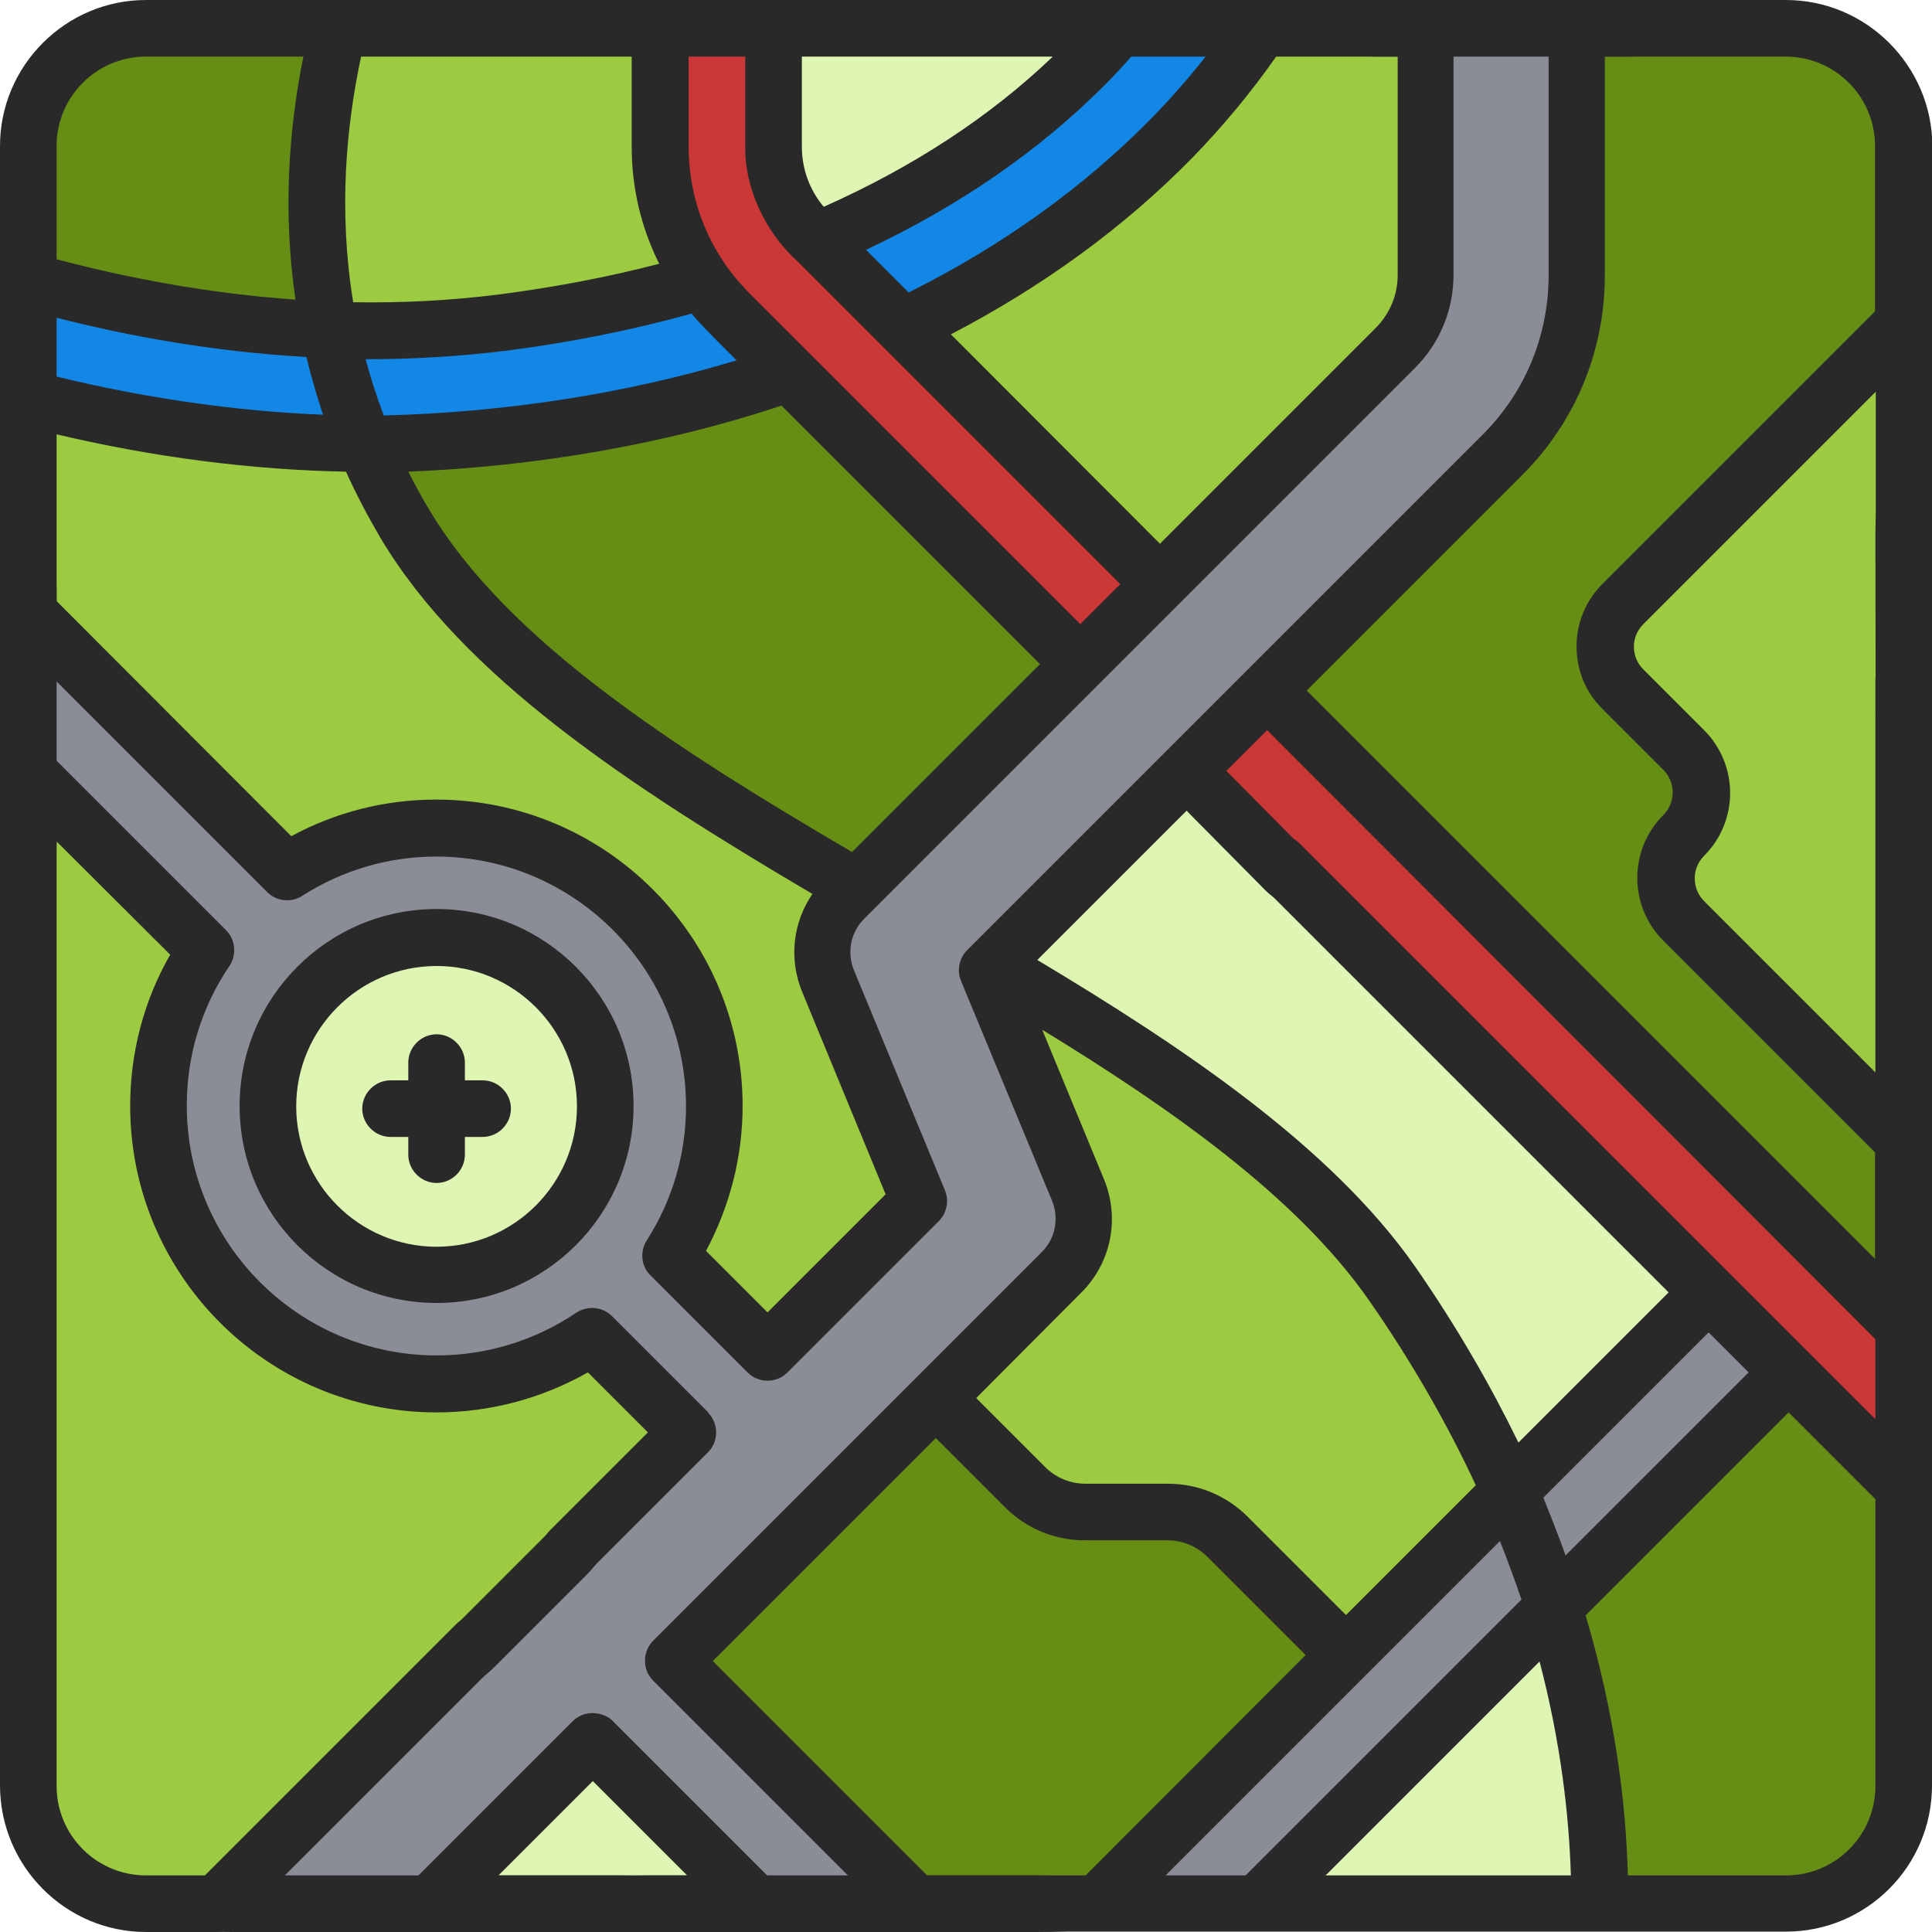
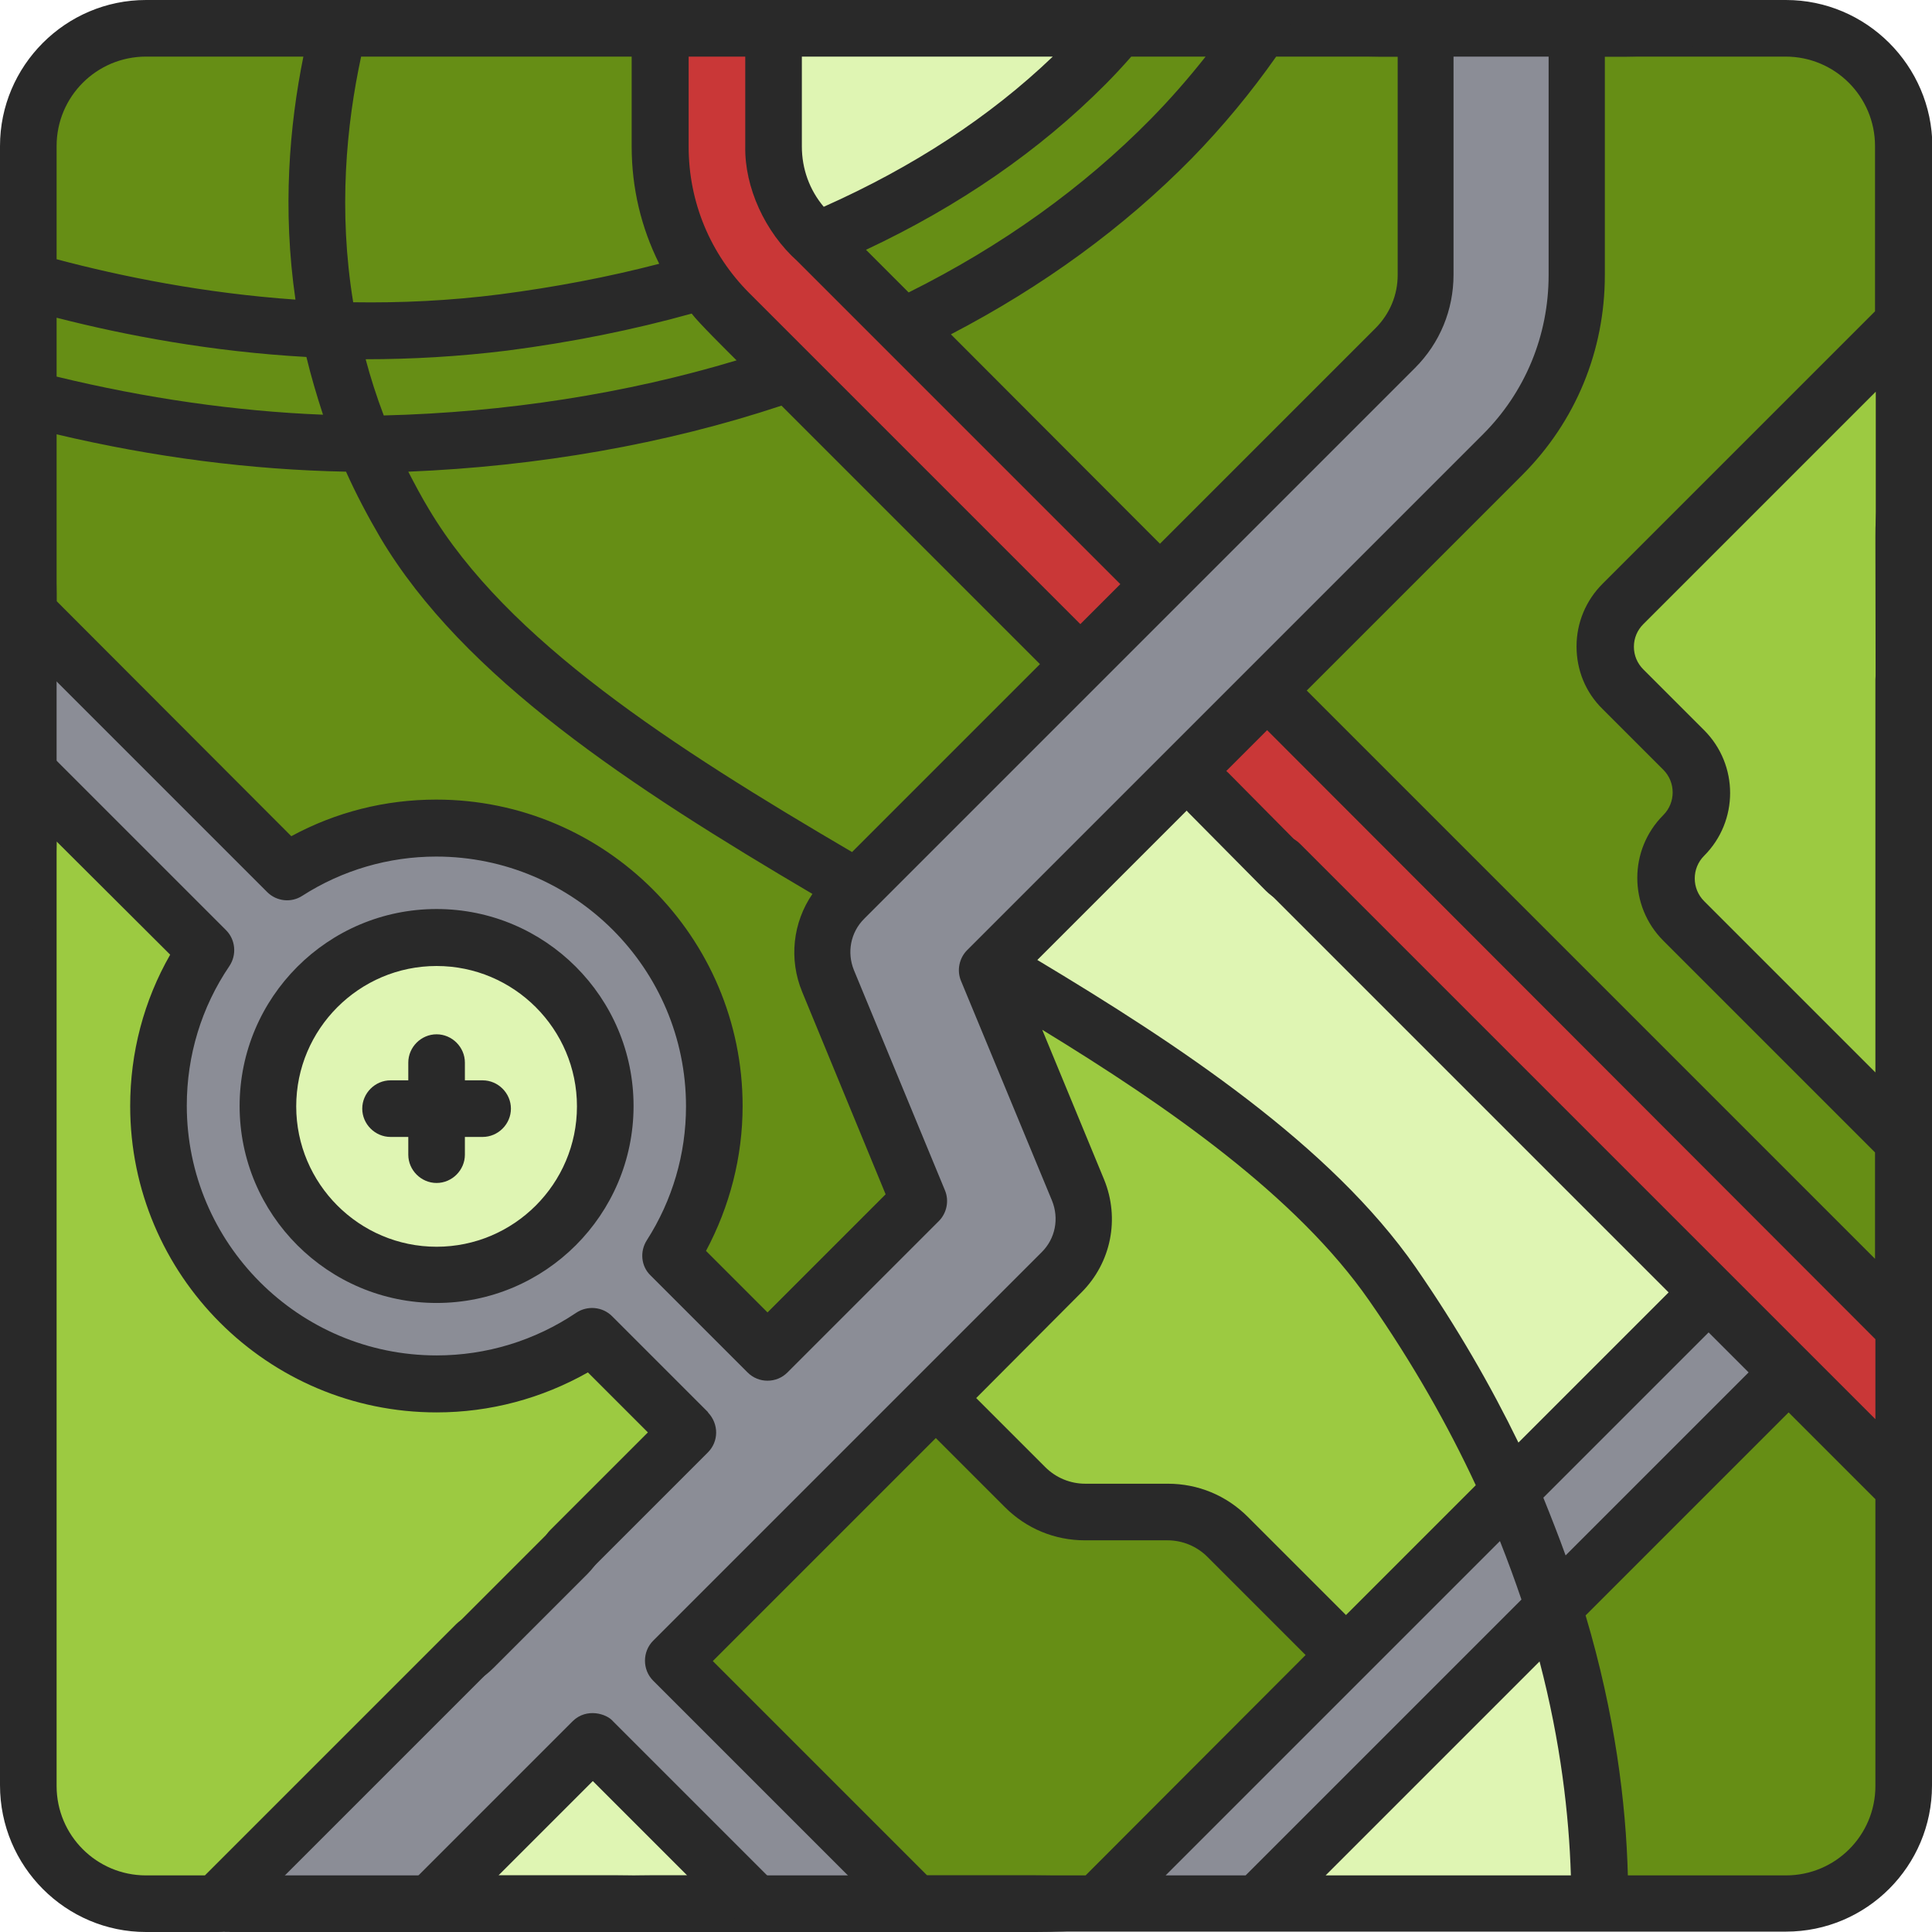
<svg xmlns="http://www.w3.org/2000/svg" version="1.1" id="Capa_1" x="0px" y="0px" viewBox="0 0 512 512" style="enable-background:new 0 0 512 512;" xml:space="preserve">
  <style type="text/css">
	.st0{fill:#668E15;}
	.st1{fill:#9CCA41;}
	.st2{fill:#1287E5;}
	.st3{fill:#C93737;}
	.st4{fill:#8B8D96;}
	.st5{fill:#DFF5B3;}
	.st6{fill:#292929;}
</style>
  <g>
    <g>
      <path class="st0" d="M504.5,38.7v434.5c0,17.2-14,31.2-31.2,31.2H38.7c-17.2,0-31.2-14-31.2-31.2V38.7c0-17.2,14-31.2,31.2-31.2    h434.5C490.5,7.5,504.5,21.5,504.5,38.7L504.5,38.7z" />
      <path class="st0" d="M473.3,7.5h-30.4c17.2,0,31.2,14,31.2,31.2v434.5c0,17.2-14,31.2-31.2,31.2h30.4c17.2,0,31.2-14,31.2-31.2    V38.7C504.5,21.5,490.5,7.5,473.3,7.5L473.3,7.5z" />
-       <path class="st1" d="M398.2,95.5l-157,157l21.8,72.9l-179.1,179H38.7c-17.2,0-31.2-14-31.2-31.2V38.7c0-17.2,14-31.2,31.2-31.2    h359.5L398.2,95.5z" />
      <g>
-         <path class="st2" d="M334.2,7.5c-6,9-13.8,19-23.8,29.3c-53.5,54.4-133.6,79.8-212,80.9c-35.5,0-67.4-5.9-90.9-12.1V74.4     c28.8,8.2,75.9,17.6,126,11c64.8-8.4,118.1-32.1,154.2-68.3c3.2-3.2,6.2-6.4,8.9-9.6C296.5,7.5,334.2,7.5,334.2,7.5z" />
-       </g>
+         </g>
      <g>
        <path class="st3" d="M504.5,351.8v42.4L193.3,82.9C181.5,71.2,175,55.5,175,38.8V7.5h30v31.3c0,8.7,3.4,16.8,9.5,22.9     L504.5,351.8z" />
      </g>
-       <path class="st3" d="M474.1,321.4v42.4l30.4,30.4v-42.4L474.1,321.4z" />
      <g>
        <path class="st4" d="M417.9,7.5v65.4c0,18-7,34.9-19.8,47.7L335.7,183l-21.2,21.2l-52.9,52.9l24.1,58.2     c3.1,7.5,1.4,16.1-4.4,21.8l-103,103l-21.2,21.2L114,504.5H57.4l186.2-186.2l-24.1-58.2c-3.1-7.5-1.4-16.1,4.3-21.8l62.4-62.4     l21.2-21.2l62.4-62.4c5.2-5.2,8-12.1,8-19.4V7.5L417.9,7.5z" />
      </g>
      <g>
        <path class="st4" d="M242.6,504.5h-42.4l-43.1-43.1l-14.1-14.1l21.2-21.2L242.6,504.5z" />
        <path class="st4" d="M474,363.7L333.2,504.5h-42.4l162-162L474,363.7z" />
        <polyline class="st5" points="410.8,431.4 425.4,499.5 348.9,500.6 342.5,499    " />
      </g>
      <path class="st1" d="M504.5,85.7v216.7l-58.2-58.2c-6.3-6.3-6.3-16.4,0-22.6c6.3-6.3,6.3-16.4,0-22.6l-16.1-16.1    c-6.3-6.3-6.3-16.4,0-22.6L504.5,85.7z" />
      <path class="st4" d="M390.7,7.5v65.4c0,18-7,34.9-19.8,47.7L308.6,183l-21.2,21.2l-52.9,52.9l24.1,58.2c3.1,7.5,1.4,16.1-4.4,21.8    l-103,103l-21.2,21.2l-43.1,43.1H114l43.1-43.1l21.2-21.2l103-103c5.7-5.7,7.4-14.3,4.4-21.8l-24.1-58.2l52.9-52.9l21.2-21.2    l62.4-62.4c12.7-12.7,19.8-29.7,19.8-47.7V7.5L390.7,7.5z" />
      <path class="st1" d="M474.1,116V272l30.4,30.4V85.7L474.1,116z" />
      <polyline class="st1" points="272.5,263.7 345.2,313.6 396.7,385.6 389,410.6 358.7,436.8 318.8,401.4 275.6,398.1 247.9,372.1     275.6,346.8 285.1,321.4   " />
      <polyline class="st1" points="11,215.6 53.4,249.8 43.8,298.1 60.9,342.5 101,365.9 157.1,356.6 180.5,379.2 56.3,503.4     16.4,500.6 7.5,472   " />
      <polyline class="st0" points="207.7,102 98.4,117.6 137.8,176.4 223.3,235 285.2,177.9   " />
      <polygon class="st5" points="315.2,208.3 267.5,254.8 334.2,302.4 392.7,378.1 399.1,395.4 454.7,344.3   " />
      <polyline class="st5" points="205,7.5 207.7,47.2 217.6,60 249.1,47.2 289.7,15 291.8,7.5   " />
      <polyline class="st5" points="110.5,249.4 144.3,259.1 161.9,292.4 151.6,322.9 126.9,336.1 93,335.3 73.1,310.1 70.9,279.8     90.4,256.8   " />
      <polyline class="st0" points="88.9,7.5 24.7,9.9 7.7,34.9 9.3,66.1 20.5,79.5 83.4,90.2   " />
      <polyline class="st5" points="158,464.5 124.9,498.7 142.9,504.5 188.9,504.5 194,497.8   " />
      <polyline class="st0" points="497,340.4 339.3,182.7 410.5,111.5 417.9,7.5 489.3,10.3 504.5,37.2 506.3,91.9 435.3,162.9     428.8,168.4 428.8,176.8 448.9,199.6 452.8,215.4 445.5,227.9 446.6,242.2 502.7,297.6 504.5,345.4   " />
      <path class="st4" d="M217.6,372.5l-39.8-39.8c7.3-11.4,11.6-25,11.6-39.6c0-40.7-33.1-73.7-73.7-73.7c-14.6,0-28.1,4.3-39.6,11.6    L7.5,162.4v42.4l47.1,47.1c-8,11.8-12.6,26-12.6,41.2c0,40.7,33.1,73.7,73.7,73.7c15.3,0,29.4-4.7,41.2-12.6l39.5,39.5    L217.6,372.5z M115.7,337.9c-24.7,0-44.7-20-44.7-44.7s20-44.7,44.7-44.7s44.7,20,44.7,44.7S140.4,337.9,115.7,337.9z" />
    </g>
    <g>
      <path class="st6" d="M206.4,508.7c1.7-2.5,1.9-6.7-0.9-9.5l-43.1-43.1c-1.6-1.9-6.9-3.6-10.6,0l-43.1,43.1    c-4.4,3.9-1.7,13,5.3,12.8h86.2C202.5,511.8,204.5,511.3,206.4,508.7z M157.1,472l25,25h-50L157.1,472z" />
      <path class="st6" d="M58.9,511.9c1.3-0.3,2.5-0.7,3.8-2.1l68.8-68.8c2.9-2.9,2.9-7.7,0-10.6c-2.9-2.9-7.7-2.9-10.6,0L54.3,497    H38.7C25.6,497,15,486.4,15,473.3V223L45.1,253c-7,12.2-10.6,26-10.6,40.1c0,44.8,36.4,81.2,81.2,81.2c14.2,0,27.9-3.7,40.1-10.6    l15.9,15.9l-25.9,25.9c-2.9,2.9-2.9,7.7,0,10.6c1.5,1.5,3.4,2.2,5.3,2.2s3.8-0.7,5.3-2.2l31.2-31.2c2.9-2.9,2.9-7.5,0.1-10.5    c0,0-0.1-0.1-0.1-0.2l-25.4-25.4c-2.5-2.5-6.5-2.9-9.5-0.9c-11,7.4-23.8,11.3-37,11.3c-36.5,0-66.2-29.7-66.2-66.2    c0-13.3,3.9-26.1,11.3-37c2-3,1.6-7-0.9-9.5l-47.1-47.1c-4-4.3-12.8-2-12.8,5.3v268.4C0,494.6,17.4,512,38.7,512h18.7    C57.6,512,58.1,512,58.9,511.9L58.9,511.9z" />
      <path class="st6" d="M512,180.1c0-4.1-3.4-7.5-7.5-7.5s-7.5,3.4-7.5,7.5v104.1l-45.4-45.4c-3.3-3.3-3.3-8.7,0-12    c9.2-9.2,9.2-24.1,0-33.3l-16.1-16.1c-1.6-1.6-2.5-3.7-2.5-6c0-2.3,0.9-4.4,2.5-6l61.6-61.6V145c0,4.1,3.4,7.5,7.5,7.5    s7.5-3.4,7.5-7.5V38.7C512,17.4,494.6,0,473.3,0h-55.4c-4.1,0-7.5,3.4-7.5,7.5v65.4c0,16-6.2,31.1-17.6,42.4l-62.4,62.4    c0,0,0,0,0,0s0,0,0,0l-74.1,74.1c-2.1,2.1-2.8,5.4-1.6,8.2l24.1,58.2c1.9,4.7,0.9,10-2.7,13.6l-103,103c-2.9,2.9-2.9,7.7,0,10.6    l64.3,64.3c1.2,1.1,3,2.2,5.3,2.2h230.6c21.4,0,38.7-17.4,38.7-38.7L512,180.1L512,180.1z M497,376.1L344.5,223.6    c-2.9-2.9-7.7-2.9-10.6,0s-2.9,7.7,0,10.6l108.3,108.3l-39.8,39.8c-7.3-15-16.2-30.5-27.2-46.4c-22.6-32.5-62.8-59-100.3-81.5    l60.9-60.9L497,354.9L497,376.1L497,376.1z M463.4,363.7l-48.5,48.5c-1.8-5-3.8-10.1-5.9-15.3l43.8-43.8L463.4,363.7z     M403.4,125.9c14.2-14.2,21.9-33,21.9-53V15h47.9c13.1,0,23.7,10.6,23.7,23.7v43.8l-72.2,72.2c-4.4,4.4-6.9,10.3-6.9,16.6    c0,6.3,2.4,12.2,6.9,16.6l16.1,16.1c3.3,3.3,3.3,8.7,0,12c-9.2,9.2-9.2,24.1,0,33.3l56.1,56.1v28.2L346.3,183L403.4,125.9z     M286.6,342.5c7.9-7.9,10.2-19.6,6-29.9l-16.4-39.7c33.4,20.4,67.4,44.1,86.6,71.7c11.7,16.8,21,33.3,28.3,49L356.7,428l-26-26    c-5.7-5.7-13.2-8.8-21.2-8.8h-21.9c-4,0-7.8-1.6-10.6-4.4l-18.3-18.3L286.6,342.5z M245.7,497l-56.8-56.8l59.1-59.1l18.3,18.3    c5.7,5.7,13.2,8.8,21.2,8.8h21.9c4,0,7.8,1.6,10.6,4.4l26,26L287.7,497L245.7,497L245.7,497z M308.9,497l88.6-88.6    c2.1,5.3,4,10.5,5.7,15.5L330.1,497H308.9z M408,440.3c5.6,21.4,7.8,40.6,8.3,56.7h-65L408,440.3z M473.3,497h-41.9    c-0.5-19.2-3.4-42.7-11.2-68.9l53.8-53.8l23,23v76C497,486.4,486.4,497,473.3,497L473.3,497z" />
      <path class="st6" d="M115.7,240.9c-28.8,0-52.2,23.4-52.2,52.2s23.4,52.2,52.2,52.2s52.2-23.4,52.2-52.2S144.5,240.9,115.7,240.9z     M115.7,330.4c-20.5,0-37.2-16.7-37.2-37.2s16.7-37.2,37.2-37.2c20.5,0,37.2,16.7,37.2,37.2S136.2,330.4,115.7,330.4z" />
      <path class="st6" d="M0,163.2c0.2,1.6,0.6,3,2.2,4.6l68.6,68.6c2.5,2.5,6.4,2.9,9.3,1c10.6-6.8,22.9-10.4,35.5-10.4    c36.5,0,66.2,29.7,66.2,66.2c0,12.6-3.6,24.9-10.4,35.5c-1.9,3-1.5,6.9,1,9.3l25.7,25.7c1.5,1.5,3.4,2.2,5.3,2.2    c1.9,0,3.8-0.7,5.3-2.2l40.1-40.1c2.1-2.1,2.8-5.4,1.6-8.2l-24.1-58.3c-1.9-4.7-0.9-10,2.7-13.6l146-146    c6.6-6.6,10.2-15.4,10.2-24.7V7.5c0-4.1-3.4-7.5-7.5-7.5H38.7C17.4,0,0,17.4,0,38.7v123.7C0,162.7,0,162.9,0,163.2L0,163.2z     M234.7,316.5l-31.3,31.3l-16.3-16.3c6.3-11.8,9.7-24.9,9.7-38.4c0-44.8-36.4-81.2-81.2-81.2c-13.5,0-26.6,3.3-38.4,9.7L15,159.3    v-44.2c25.8,6.1,51.5,9.4,76.7,9.9c2.6,5.8,5.7,11.7,9.1,17.5c22,37,66.3,66,114.5,94.4c-5.2,7.6-6.3,17.3-2.7,26L234.7,316.5z     M15,84.2c18.3,4.7,41.1,9,66.2,10.4c1.2,5,2.7,10.1,4.4,15.3c-23.1-0.9-47.2-4.4-70.6-10.1L15,84.2z M95.7,15h71.7v23.8    c0,11,2.5,21.5,7.3,31.1c-13.4,3.5-27.6,6.2-42.2,8.1c-13.3,1.7-26.3,2.3-38.9,2.1C89.6,55.7,91.8,33.1,95.7,15L95.7,15z     M134.5,92.9c17-2.2,33.4-5.5,48.8-9.8c1.6,2.2,9.5,10,11.9,12.4c-29.2,8.8-61.2,13.8-93.5,14.6c-1.9-5-3.5-10-4.8-14.9    C109,95.2,121.6,94.5,134.5,92.9z M225.8,225.8c-47.6-27.9-91.4-56.1-112.1-90.8c-2-3.3-3.8-6.7-5.5-10    c34.3-1.4,68.2-7.3,98.9-17.5l68.5,68.5L225.8,225.8z M364.5,87l-57.1,57.1L252,88.6c24.4-12.7,45.8-28.3,63.8-46.6    c8.3-8.5,15.8-17.6,22.4-27h32.2v57.9C370.4,78.2,368.3,83.2,364.5,87L364.5,87z M319.5,15c-4.5,5.7-9.3,11.2-14.5,16.5    c-17.9,18.2-39.5,33.7-64.2,46l-11.3-11.3c24.7-11.6,46-26.3,63.4-43.8c2.4-2.4,4.7-4.9,6.9-7.4L319.5,15L319.5,15z M218.3,54.8    c-3.8-4.5-5.8-10.1-5.8-16V15H279C262.3,31,241.9,44.3,218.3,54.8L218.3,54.8z M197.5,15v23.8c-0.2,10.8,5.2,22.7,13.8,30.4    l85.6,85.6l-10.6,10.6l-87.7-87.7c-10.4-10.4-16.1-24.2-16.1-38.8V15L197.5,15z M38.7,15h41.7c-3.7,18.3-5.6,40.4-2.1,64.4    c-24.2-1.7-46-6.1-63.3-10.7V38.7C15,25.6,25.6,15,38.7,15z" />
      <path class="st6" d="M127.9,286.3h-4.7v-4.7c0-4.1-3.4-7.5-7.5-7.5s-7.5,3.4-7.5,7.5v4.7h-4.7c-4.1,0-7.5,3.4-7.5,7.5    s3.4,7.5,7.5,7.5h4.7v4.7c0,4.1,3.4,7.5,7.5,7.5s7.5-3.4,7.5-7.5v-4.7h4.7c4.1,0,7.5-3.4,7.5-7.5S132,286.3,127.9,286.3    L127.9,286.3z" />
      <path class="st6" d="M314.9,215.3l20.5,20.7c4.1,4.1,9.8,5.1,12.7,2.2c2.9-2.9,2-8.6-2.1-12.7l-20.5-20.7    c-4.1-4.1-9.8-5.1-12.7-2.2S310.9,211.1,314.9,215.3z" />
      <path class="st6" d="M497,142.3l0.1,65.6c0,13.1,3.4,23.6,7.5,23.6s7.5-10.6,7.5-23.6l-0.1-65.6c0-13.1-3.4-23.6-7.5-23.6    C500.3,118.6,496.9,129.2,497,142.3z" />
      <path class="st6" d="M0,157.3L0,222.9c0,13.1,3.4,23.6,7.5,23.6s7.5-10.6,7.5-23.6L15,157.3c0-13.1-3.4-23.6-7.5-23.6    C3.3,133.7-0.1,144.2,0,157.3z" />
      <path class="st6" d="M431,0l-65.6,0c-13.1,0-23.6,3.4-23.6,7.5c0,4.1,10.6,7.5,23.6,7.5l65.6,0c13.1,0,23.6-3.4,23.6-7.5    C454.7,3.4,444.1,0,431,0z" />
      <path class="st6" d="M145,406.5l-24.9,24.9c-4.9,5-6.6,11.3-3.6,14.3s9.3,1.3,14.3-3.7l24.9-24.9c4.9-5,6.6-11.3,3.6-14.3    S149.9,401.5,145,406.5z" />
      <path class="st6" d="M274.4,497l-102.1,0c-20.3,0-36.8,3.4-36.8,7.5s16.5,7.5,36.8,7.5l102.1,0c20.3,0,36.8-3.4,36.8-7.5    C311.2,500.4,294.7,497,274.4,497z" />
      <path class="st6" d="M163.6,497l-102.1,0c-20.3,0-36.8,3.4-36.8,7.5c0,4.1,16.5,7.5,36.8,7.5l102.1,0c20.3,0,36.8-3.4,36.8-7.5    C200.4,500.4,184,497,163.6,497z" />
    </g>
  </g>
</svg>